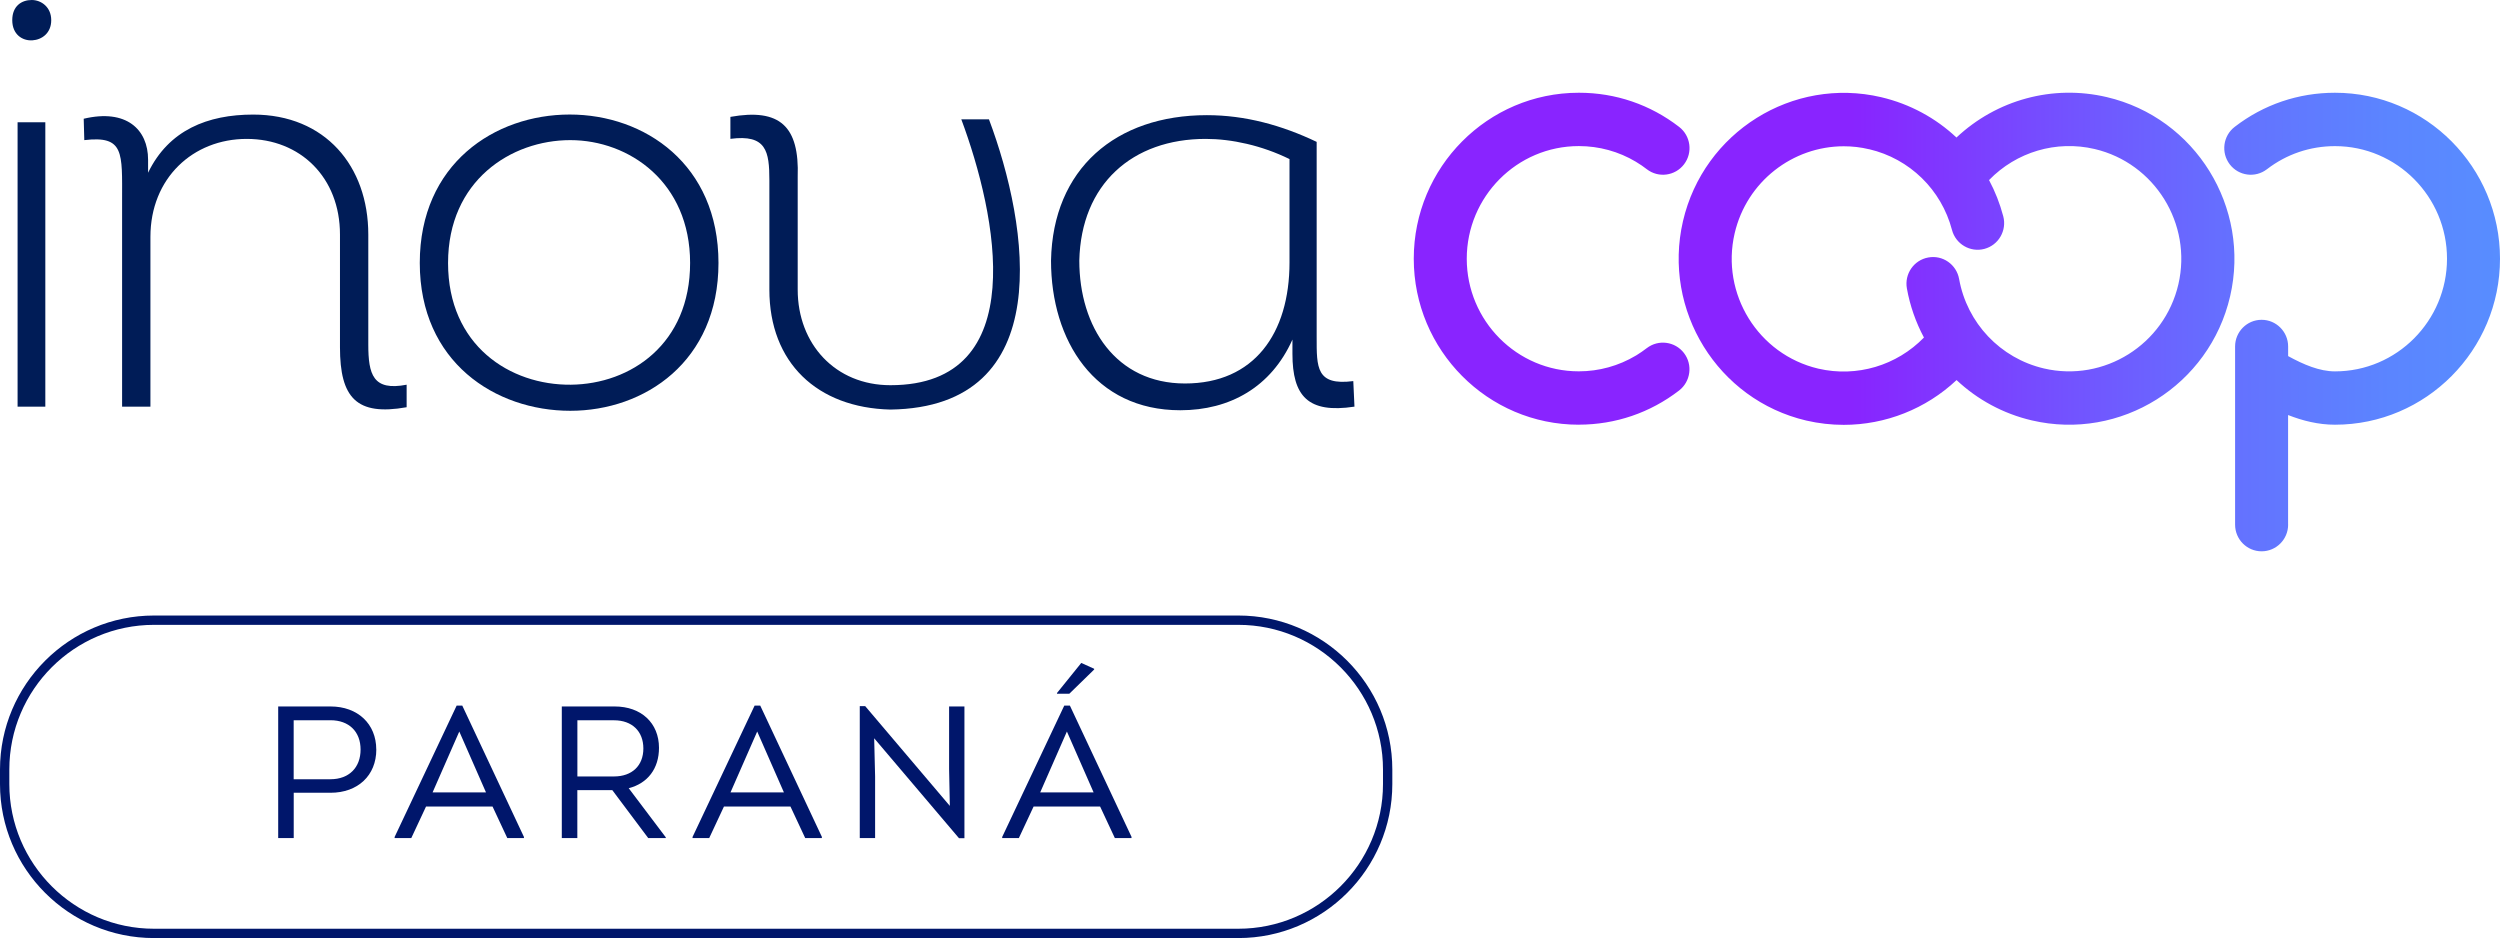
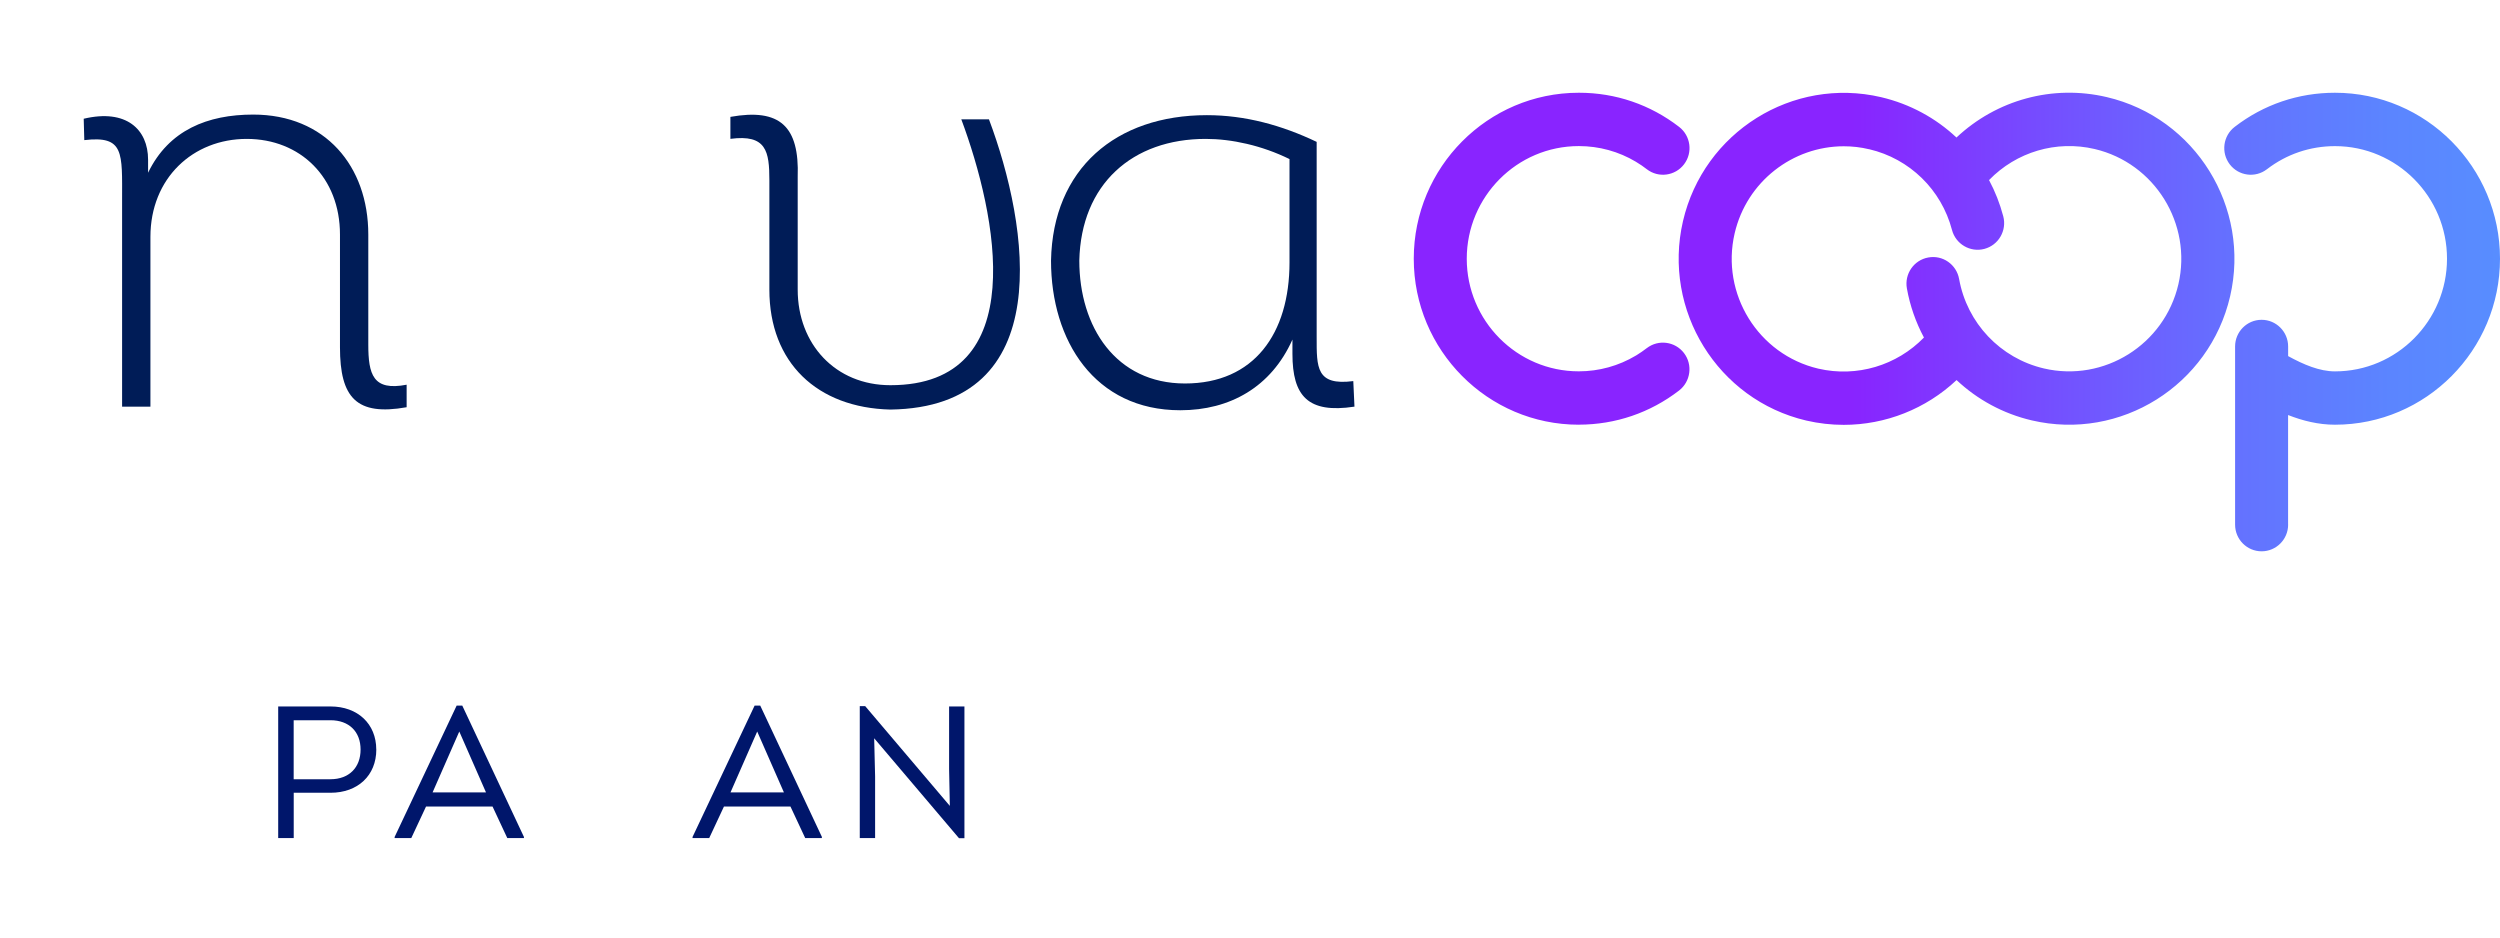
<svg xmlns="http://www.w3.org/2000/svg" id="Layer_2" data-name="Layer 2" viewBox="0 0 511.88 192.07">
  <defs>
    <style>
      .cls-1 {
        fill: url(#Gradiente_sem_nome_33);
      }

      .cls-2 {
        fill: #001c57;
      }

      .cls-3 {
        fill: #00166b;
      }
    </style>
    <linearGradient id="Gradiente_sem_nome_33" data-name="Gradiente sem nome 33" x1="289.47" y1="65.93" x2="511.88" y2="65.93" gradientUnits="userSpaceOnUse">
      <stop offset=".4" stop-color="#8924ff" />
      <stop offset=".41" stop-color="#8825ff" />
      <stop offset=".6" stop-color="#7352ff" />
      <stop offset=".76" stop-color="#6472ff" />
      <stop offset=".9" stop-color="#5b85ff" />
      <stop offset="1" stop-color="#588dff" />
    </linearGradient>
  </defs>
  <g id="Layer_1-2" data-name="Layer 1">
    <g>
      <g>
        <path class="cls-1" d="M323.26,86.96c-18.64,0-33.79-15.25-33.79-33.98h0c0-18.75,15.15-33.99,33.79-33.99h.05c7.48,0,14.57,2.42,20.49,6.99,2.38,1.83,2.84,5.26,1.01,7.66-1.82,2.39-5.24,2.85-7.62,1.01-.68-.53-1.38-1.01-2.1-1.44-.05-.03-.09-.06-.14-.09-3.51-2.1-7.54-3.21-11.66-3.21h-.03c-12.65,0-22.93,10.34-22.94,23.06,0,12.72,10.29,23.06,22.93,23.06,0,0,.01,0,.02,0,0,0,0,0,.01,0,4.12,0,8.15-1.12,11.66-3.22.05-.03.09-.05.14-.08.72-.44,1.42-.93,2.1-1.45,2.38-1.83,5.79-1.38,7.62,1.01,1.83,2.4,1.37,5.83-1.01,7.67-5.92,4.56-13.01,6.98-20.49,6.99,0,0,0,0-.02,0h-.04ZM468.49,107.41v-22.43c2.99,1.17,6.2,1.98,9.6,1.98,18.63,0,33.79-15.25,33.79-33.99s-15.16-33.98-33.79-33.98c-7.5,0-14.61,2.41-20.54,6.99-2.38,1.83-2.83,5.26-1.01,7.66,1.82,2.39,5.23,2.85,7.62,1.01,4.02-3.09,8.84-4.73,13.94-4.73,12.64,0,22.93,10.34,22.93,23.05s-10.29,23.07-22.93,23.07c-3.18,0-6.45-1.4-9.6-3.13v-1.97c0-3.01-2.43-5.46-5.43-5.46s-5.43,2.45-5.43,5.46v36.48c0,3.02,2.43,5.46,5.43,5.46s5.43-2.45,5.43-5.46M400.61,77.82c4.24,3.98,9.51,6.88,15.42,8.26,18.14,4.24,36.35-7.15,40.59-25.4,4.23-18.24-7.1-36.55-25.26-40.8-11.08-2.61-22.57.57-30.77,8.28-4.24-3.99-9.52-6.87-15.41-8.26-18.14-4.25-36.35,7.13-40.59,25.39-4.22,18.25,7.11,36.57,25.25,40.82,2.55.59,5.12.88,7.67.88,8.55,0,16.83-3.27,23.1-9.17M382.71,30.55c8.29,1.94,14.79,8.28,16.96,16.52.76,2.92,3.75,4.66,6.64,3.89,2.9-.77,4.63-3.76,3.86-6.68-.69-2.61-1.67-5.09-2.91-7.41,5.6-5.77,13.77-8.2,21.62-6.36,12.32,2.9,20.01,15.32,17.15,27.69-2.87,12.38-15.24,20.11-27.54,17.24-8.92-2.09-15.74-9.29-17.36-18.32-.53-2.97-3.37-4.95-6.31-4.4-2.96.53-4.92,3.38-4.38,6.35.64,3.57,1.84,6.95,3.49,10.04-5.56,5.72-13.74,8.2-21.63,6.37-12.31-2.89-20-15.32-17.13-27.7,2.47-10.63,11.92-17.83,22.34-17.83,1.72,0,3.46.19,5.2.61" />
-         <path class="cls-2" d="M6.5,0c1.94,0,3.99,1.45,3.99,4.13s-1.94,4.01-3.87,4.13c-2.05.12-4.11-1.21-4.11-4.13S4.45,0,6.5,0M9.28,83.26H3.6V25.04h5.68v58.23Z" />
        <path class="cls-2" d="M17.15,24.31c8.7-2.07,13.17,2.18,13.17,8.39v2.67c4.23-8.75,12.21-11.91,21.52-11.91,14.75,0,23.57,10.57,23.57,24.55v22.49c0,6.2.96,9.6,7.85,8.27v4.61c-10.27,1.83-13.65-1.94-13.65-12.27v-23.1c0-11.67-8.11-19.57-19.1-19.57s-19.71,8.03-19.71,20.06v34.77h-5.8v-42.3c0-9.73.48-13.25-7.74-12.28l-.12-4.37Z" />
-         <path class="cls-2" d="M116.77,84.11c-15.35,0-30.82-9.97-30.82-30.27s15.35-30.39,30.7-30.39,30.46,10.21,30.46,30.39-15.11,30.27-30.34,30.27M116.89,78.77c12.33-.13,24.41-8.4,24.41-24.92s-12.45-25.16-24.54-25.16-25.02,8.27-25.02,25.16,12.69,25.04,25.15,24.92" />
        <path class="cls-2" d="M196.81,24.43h5.68c8.22,21.88,14.14,58.95-20.18,59.43-14.99-.36-24.78-9.6-24.78-24.55v-22.37c0-5.96-.6-9.48-7.98-8.51v-4.5c10.16-1.82,14.14,1.95,13.78,12.28v23.09c0,11.18,7.74,19.57,18.98,19.57,29.13,0,21.76-35.01,14.51-54.46" />
        <path class="cls-2" d="M269.59,69.04c0,6.2-.12,9.97,7.5,8.99l.24,5.23c-9.55,1.46-12.7-2.19-12.7-10.81v-2.92c-4.35,9.73-12.81,14.47-22.96,14.47-17.53,0-26.47-14.23-26.47-30.64.36-18.84,13.3-29.78,31.91-29.78,7.86,0,15.35,2.07,22.48,5.47v39.99ZM264.03,32.57c-5.68-2.79-11.84-4.13-17.17-4.13-14.99,0-25.51,9.24-25.87,24.92,0,13.61,7.5,25.16,21.64,25.16s21.4-10.21,21.4-24.8v-21.15Z" />
      </g>
      <g>
        <path class="cls-3" d="M77.05,153.47c0,5.31-3.79,8.85-9.37,8.85h-7.54v9.27h-3.18v-26.94h10.71c5.59,0,9.37,3.58,9.37,8.81ZM73.83,153.47c0-3.66-2.37-6-6.16-6h-7.54v12.08h7.54c3.79,0,6.16-2.39,6.16-6.08Z" />
        <path class="cls-3" d="M107.28,171.37v.23h-3.41l-3.02-6.46h-13.62l-3.02,6.46h-3.41v-.23l12.7-26.9h1.15l12.63,26.9ZM94.04,149.78l-5.47,12.47h10.94l-5.47-12.47Z" />
-         <path class="cls-3" d="M136.32,171.44v.15h-3.6l-7.35-9.81h-7.16v9.81h-3.18v-26.94h10.83c5.43,0,9.07,3.39,9.07,8.47,0,4.27-2.33,7.27-6.2,8.27l7.58,10.04ZM118.22,158.98h7.5c3.67,0,6.01-2.19,6.01-5.73s-2.33-5.77-6.01-5.77h-7.5v11.5Z" />
        <path class="cls-3" d="M168.28,171.37v.23h-3.41l-3.02-6.46h-13.62l-3.02,6.46h-3.41v-.23l12.71-26.9h1.15l12.63,26.9ZM155.04,149.78l-5.47,12.47h10.94l-5.47-12.47Z" />
        <path class="cls-3" d="M197.47,144.66v26.97h-1.11l-17.37-20.47.19,7.81v12.62h-3.14v-27.01h1.11l17.33,20.43-.15-7.58v-12.78h3.14Z" />
-         <path class="cls-3" d="M231.68,171.37v.23h-3.41l-3.02-6.46h-13.62l-3.02,6.46h-3.41v-.23l12.71-26.9h1.15l12.63,26.9ZM218.45,149.78l-5.47,12.47h10.94l-5.47-12.47ZM218.94,142.05h-2.52v-.15l4.97-6.16,2.64,1.19v.16l-5.09,4.96Z" />
      </g>
-       <path class="cls-3" d="M253.55,192.07H31.53c-17.39,0-31.53-14.15-31.53-31.53v-2.98c0-17.39,14.15-31.53,31.53-31.53h222.02c17.39,0,31.53,14.15,31.53,31.53v2.98c0,17.39-14.15,31.53-31.53,31.53ZM31.53,127.94c-16.33,0-29.62,13.29-29.62,29.62v2.98c0,16.33,13.29,29.62,29.62,29.62h222.02c16.33,0,29.62-13.29,29.62-29.62v-2.98c0-16.33-13.29-29.62-29.62-29.62H31.53Z" />
    </g>
  </g>
</svg>